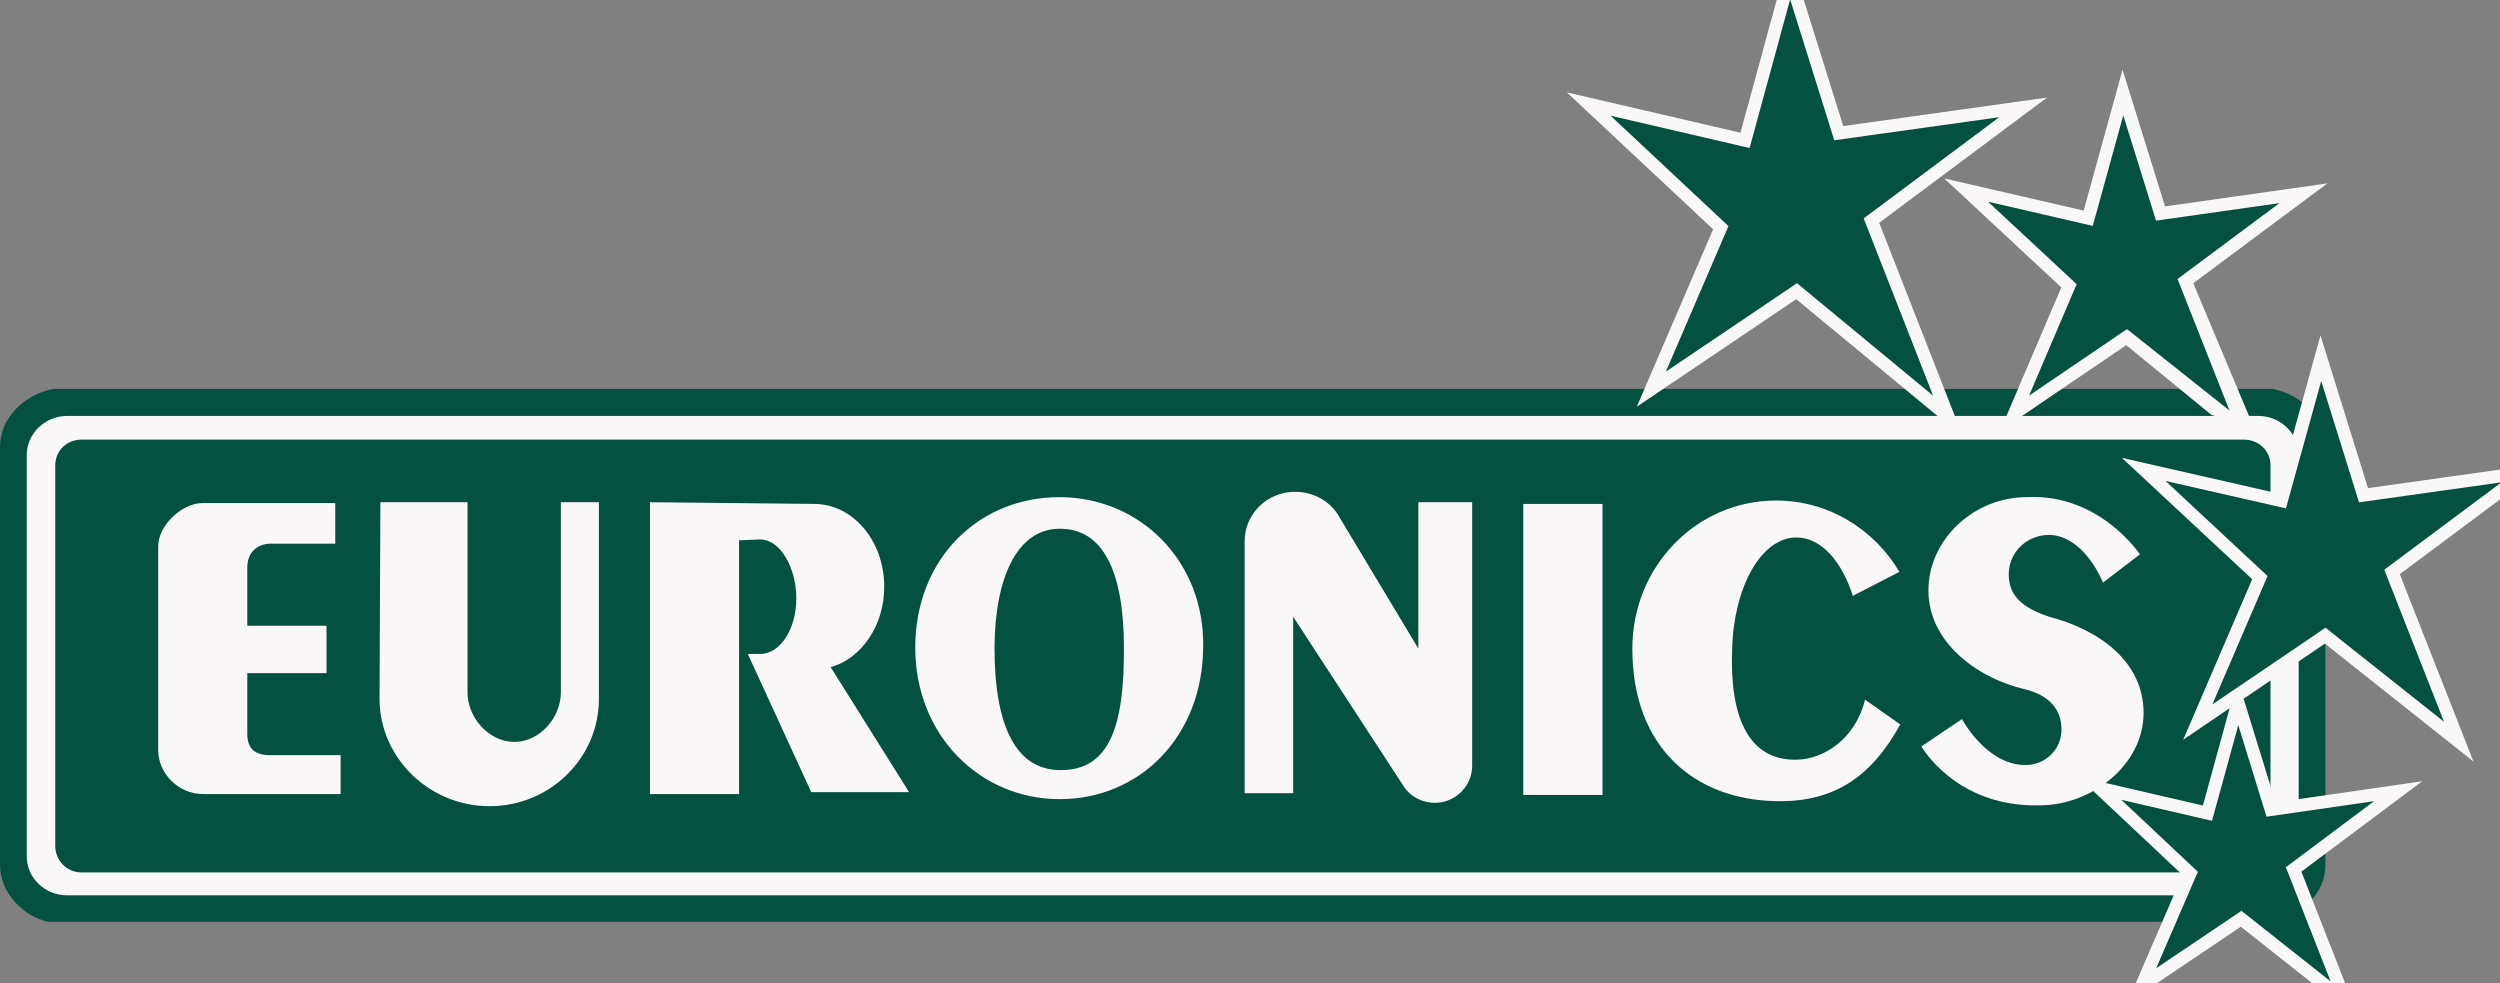
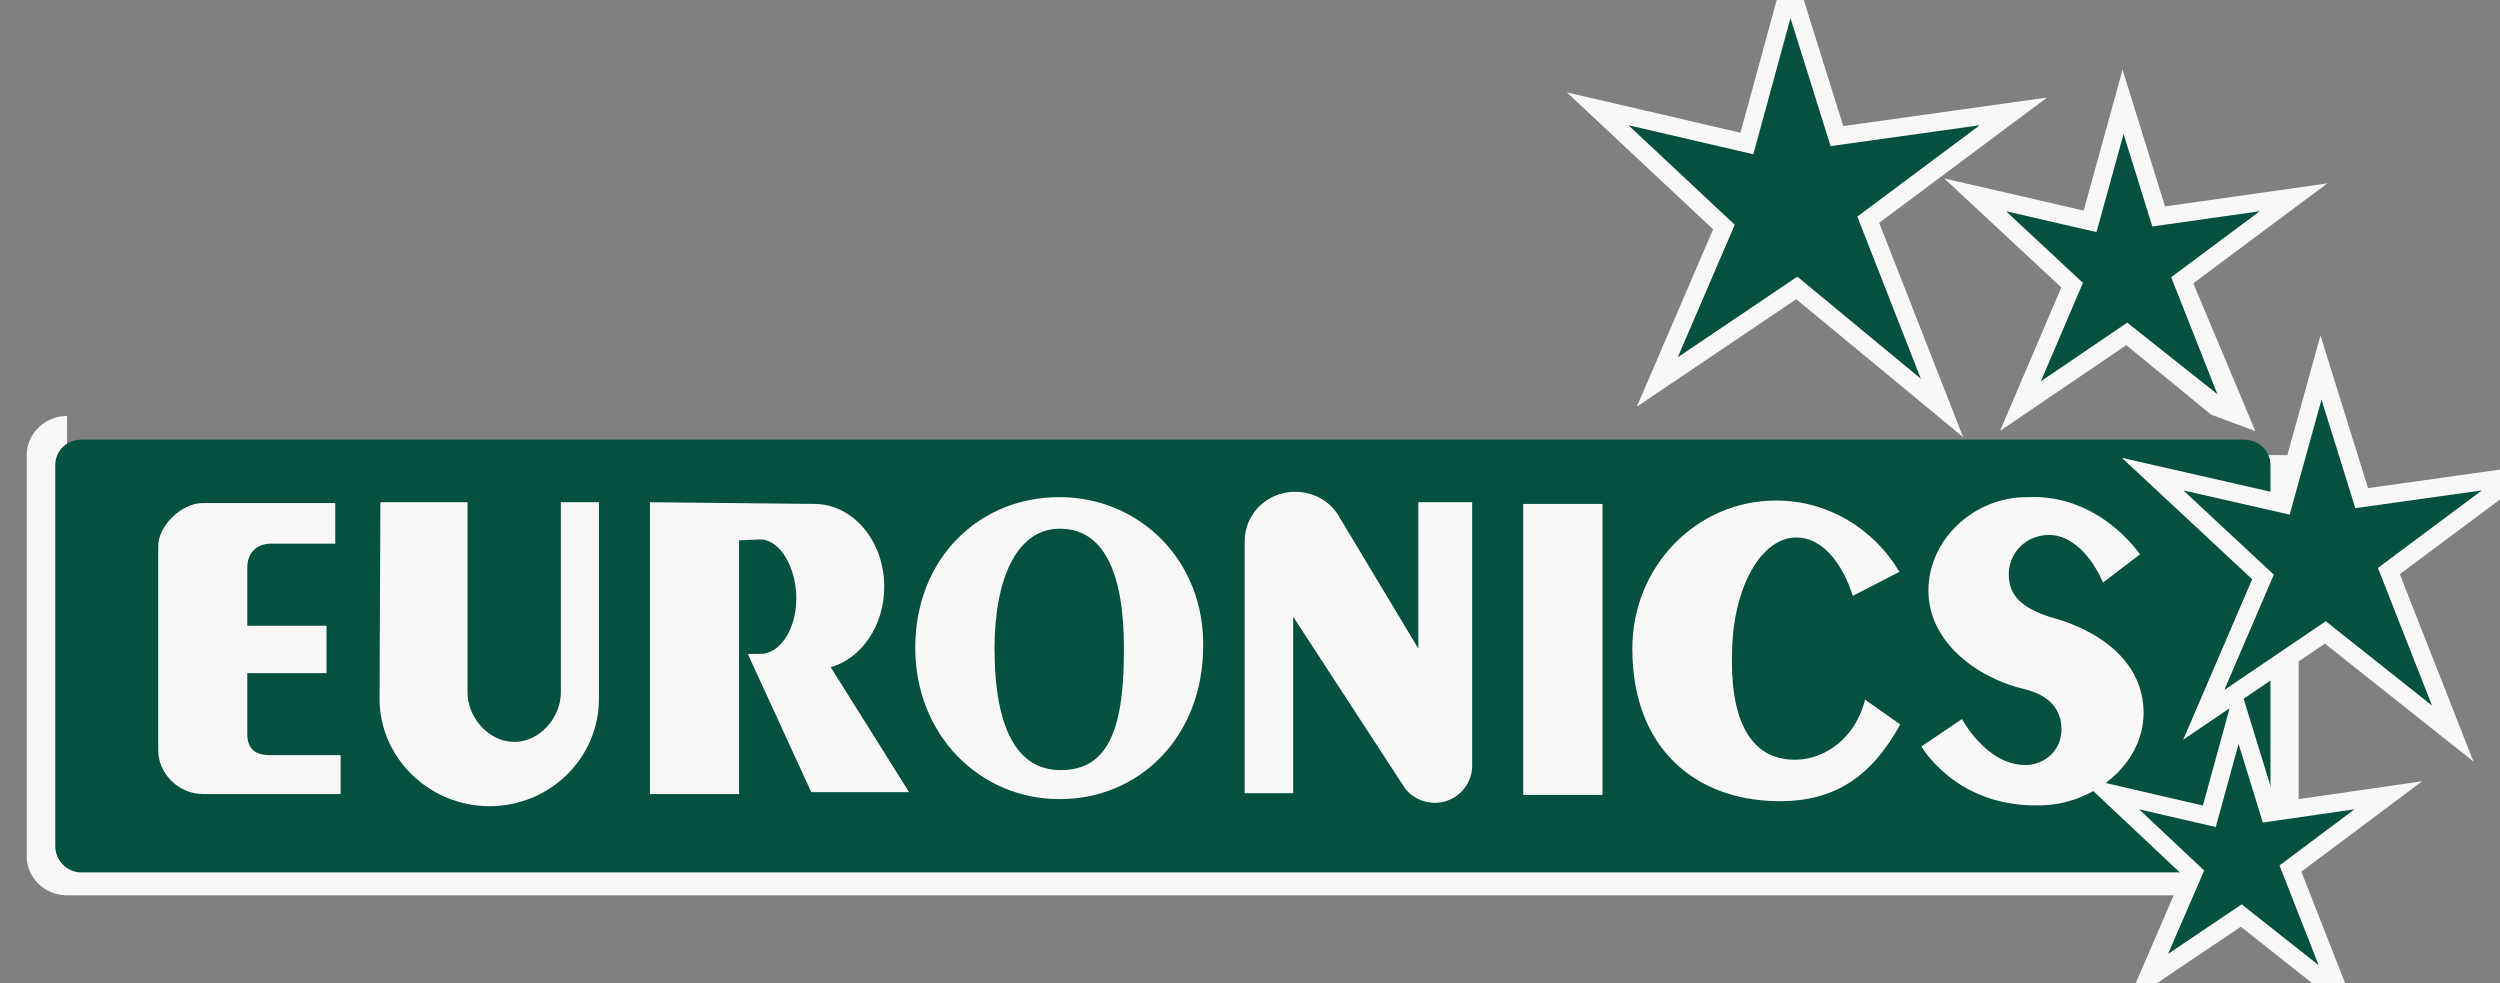
<svg xmlns="http://www.w3.org/2000/svg" width="300" height="118" viewBox="0 0 300 118" fill="none">
  <rect x="0" y="0" width="300" height="118" fill="#808080" stroke="none" />
  <g clip-path="url(#clip0_2008_20)">
-     <path d="M272.05 110.62C276.21 110.04 279.05 107.23 279.05 103.78V53.601C279.05 50.15 276.21 47.341 272.66 46.664H6.395C2.91 47.341 0 50.15 0 53.601V103.78C0 107.23 2.91 110.04 5.82 110.62H272.05Z" fill="#05513F" />
-     <path d="M8.053 49.913C5.38 49.913 3.21 52.045 3.21 54.616V102.77C3.21 105.34 5.38 107.44 8.053 107.44H271.03C273.67 107.44 275.84 105.34 275.84 102.77V54.616C275.84 52.045 273.67 49.913 271.03 49.913H8.053Z" fill="#F9F7F7" />
+     <path d="M8.053 49.913C5.38 49.913 3.21 52.045 3.21 54.616V102.77C3.21 105.34 5.38 107.44 8.053 107.44H271.03C273.67 107.44 275.84 105.34 275.84 102.77V54.616H8.053Z" fill="#F9F7F7" />
    <path d="M9.779 52.755C8.019 52.755 6.632 54.075 6.632 55.834V101.51C6.632 103.27 8.019 104.69 9.779 104.69H269.27C271.03 104.69 272.46 103.27 272.46 101.51V55.834C272.46 54.075 271.03 52.755 269.27 52.755H9.779ZM155.41 59.015C157.71 59.015 159.78 60.233 160.79 62.162L170.2 77.828V60.267H176.66V91.905C176.66 94.307 174.67 96.337 172.2 96.337C170.61 96.337 169.19 95.559 168.41 94.307L155.18 74.005V95.187H149.36V64.937C149.36 61.654 152.06 59.015 155.41 59.015ZM127.16 59.658C136.7 59.658 144.59 67.238 144.38 77.727C144.28 88.487 136.7 95.897 127.16 95.897C117.58 95.897 109.83 88.216 109.83 77.727C109.83 66.933 117.58 59.624 127.16 59.658ZM243.25 59.658C251.98 59.218 256.79 66.527 256.79 66.527L252.36 69.911C251 66.73 248.6 64.192 245.89 64.192C243.19 64.192 241.05 66.29 241.05 68.929C241.05 71.569 242.78 72.956 245.89 74.005C251.78 75.528 257.23 79.317 257.23 85.543C257.23 91.769 251.04 96.642 244.74 96.642C234.69 96.879 230.57 89.57 230.57 89.57L235.44 86.288C235.44 86.288 238.35 91.803 243.05 91.803C245.45 91.803 247.38 89.942 247.38 87.54C247.38 85.103 245.89 83.412 242.95 82.701C237.3 81.381 231.41 77.084 231.41 70.858C231.41 64.7 236.93 59.624 243.25 59.658ZM213.14 60.064C219.4 60.064 224.88 63.482 227.93 68.625L222.34 71.501C221.02 67.373 218.55 64.497 215.58 64.497C211.31 64.497 208.06 70.486 207.86 77.828C207.52 86.017 209.82 91.296 215.58 91.16C218.79 91.126 222.65 88.724 223.8 83.953L228.03 86.931C224.75 92.886 220.38 96.337 213.04 96.134C203.5 95.931 195.88 89.874 195.88 77.828C195.88 67.982 203.56 60.064 213.14 60.064ZM45.646 60.267H56.102V83.107C56.102 86.085 58.64 89.029 61.719 89.029C64.798 89.029 67.302 86.085 67.302 83.107V60.267H71.87V83.851C71.87 90.957 66.016 96.743 58.741 96.743C51.534 96.743 45.545 90.957 45.545 83.851L45.646 60.267ZM77.994 60.267L97.755 60.47C102.36 60.504 106.11 64.903 106.11 70.418C106.11 75.088 103.34 79.047 99.684 80.062L109.09 95.052H97.349L89.736 78.471H91.225C93.627 78.471 95.556 75.494 95.556 71.805C95.556 68.117 93.627 64.734 91.225 64.734L88.687 64.835V95.288H77.994V60.267ZM24.261 60.369H40.232V65.241H32.517C30.859 65.241 29.675 66.29 29.675 68.117V75.088H39.183V80.772H29.675V88.081C29.675 89.908 30.69 90.653 32.517 90.619H40.875V95.288H24.396C21.453 95.288 18.983 92.886 18.983 89.976V65.546C18.983 63.076 21.791 60.402 24.261 60.369ZM182.79 60.47H192.3V95.39H182.79V60.47ZM127.16 63.448C122.08 63.448 119.38 69.302 119.34 77.727C119.34 87.404 122.05 92.412 127.26 92.412C133.18 92.446 134.91 87.1 134.87 77.727C134.87 68.591 132.37 63.414 127.16 63.448Z" fill="#05513F" />
    <path d="M210.4 18.513L214.86 2.17L219.67 17.532L237.57 15.028L222.88 25.991L230.5 45.446L215.68 33.198L201.33 42.875L208.17 26.972L195.41 15.028L210.4 18.513ZM265.89 99.247L268.63 89.265L271.54 98.706L282.54 97.116L273.54 103.85L278.24 115.83L269 108.52L260.17 114.47L264.5 104.46L256.69 97.116L265.89 99.247ZM266.43 47.849L255.27 38.713L244.91 45.751L249.95 33.942L240.72 25.348L251.58 27.852L254.83 16.077L258.28 27.176L271.17 25.348L260.54 33.266L266.7 47.95L266.43 47.849ZM274.76 61.756L278.58 47.95L282.64 60.978L297.83 58.846L285.35 68.151L291.84 84.664L279.09 74.546L266.91 82.803L272.86 68.963L262 58.846L274.76 61.756Z" stroke="#F9F7F7" stroke-width="4.34" stroke-miterlimit="6" />
    <path d="M210.4 18.513L214.86 2.17L219.67 17.532L237.57 15.028L222.88 25.991L230.5 45.446L215.68 33.198L201.33 42.875L208.17 26.972L195.41 15.028L210.4 18.513ZM251.58 27.852L254.83 16.077L258.28 27.176L271.17 25.348L260.54 33.266L266.09 47.307L255.27 38.713L244.91 45.751L249.95 33.942L240.72 25.348L251.58 27.852ZM274.76 61.756L278.58 47.95L282.64 60.978L297.83 58.846L285.35 68.151L291.84 84.664L279.09 74.546L266.91 82.803L272.86 68.963L262 58.846L274.76 61.756ZM265.89 99.247L268.63 89.265L271.54 98.706L282.54 97.116L273.54 103.85L278.24 115.83L269 108.52L260.17 114.47L264.5 104.46L256.69 97.116L265.89 99.247Z" fill="#05513F" />
-     <path d="M210.4 18.513L214.86 2.17L219.67 17.532L237.57 15.028L222.88 25.991L230.5 45.446L215.68 33.198L201.33 42.875L208.17 26.972L195.41 15.028L210.4 18.513ZM274.76 61.756L278.58 47.95L282.64 60.978L297.83 58.846L285.35 68.151L291.84 84.664L279.09 74.546L266.91 82.803L272.86 68.963L262 58.846L274.76 61.756ZM251.58 27.852L254.83 16.077L258.28 27.176L271.17 25.348L260.54 33.266L266.09 47.307L255.27 38.713L244.91 45.751L249.95 33.942L240.72 25.348L251.58 27.852ZM265.89 99.247L268.63 89.265L271.54 98.706L282.54 97.116L273.54 103.85L278.24 115.83L269 108.52L260.17 114.47L264.5 104.46L256.69 97.116L265.89 99.247Z" stroke="#05513F" stroke-width="1.26" stroke-miterlimit="6" />
  </g>
  <defs>
    <clipPath id="clip0_2008_20">
      <rect width="300" height="118" fill="white" />
    </clipPath>
  </defs>
</svg>